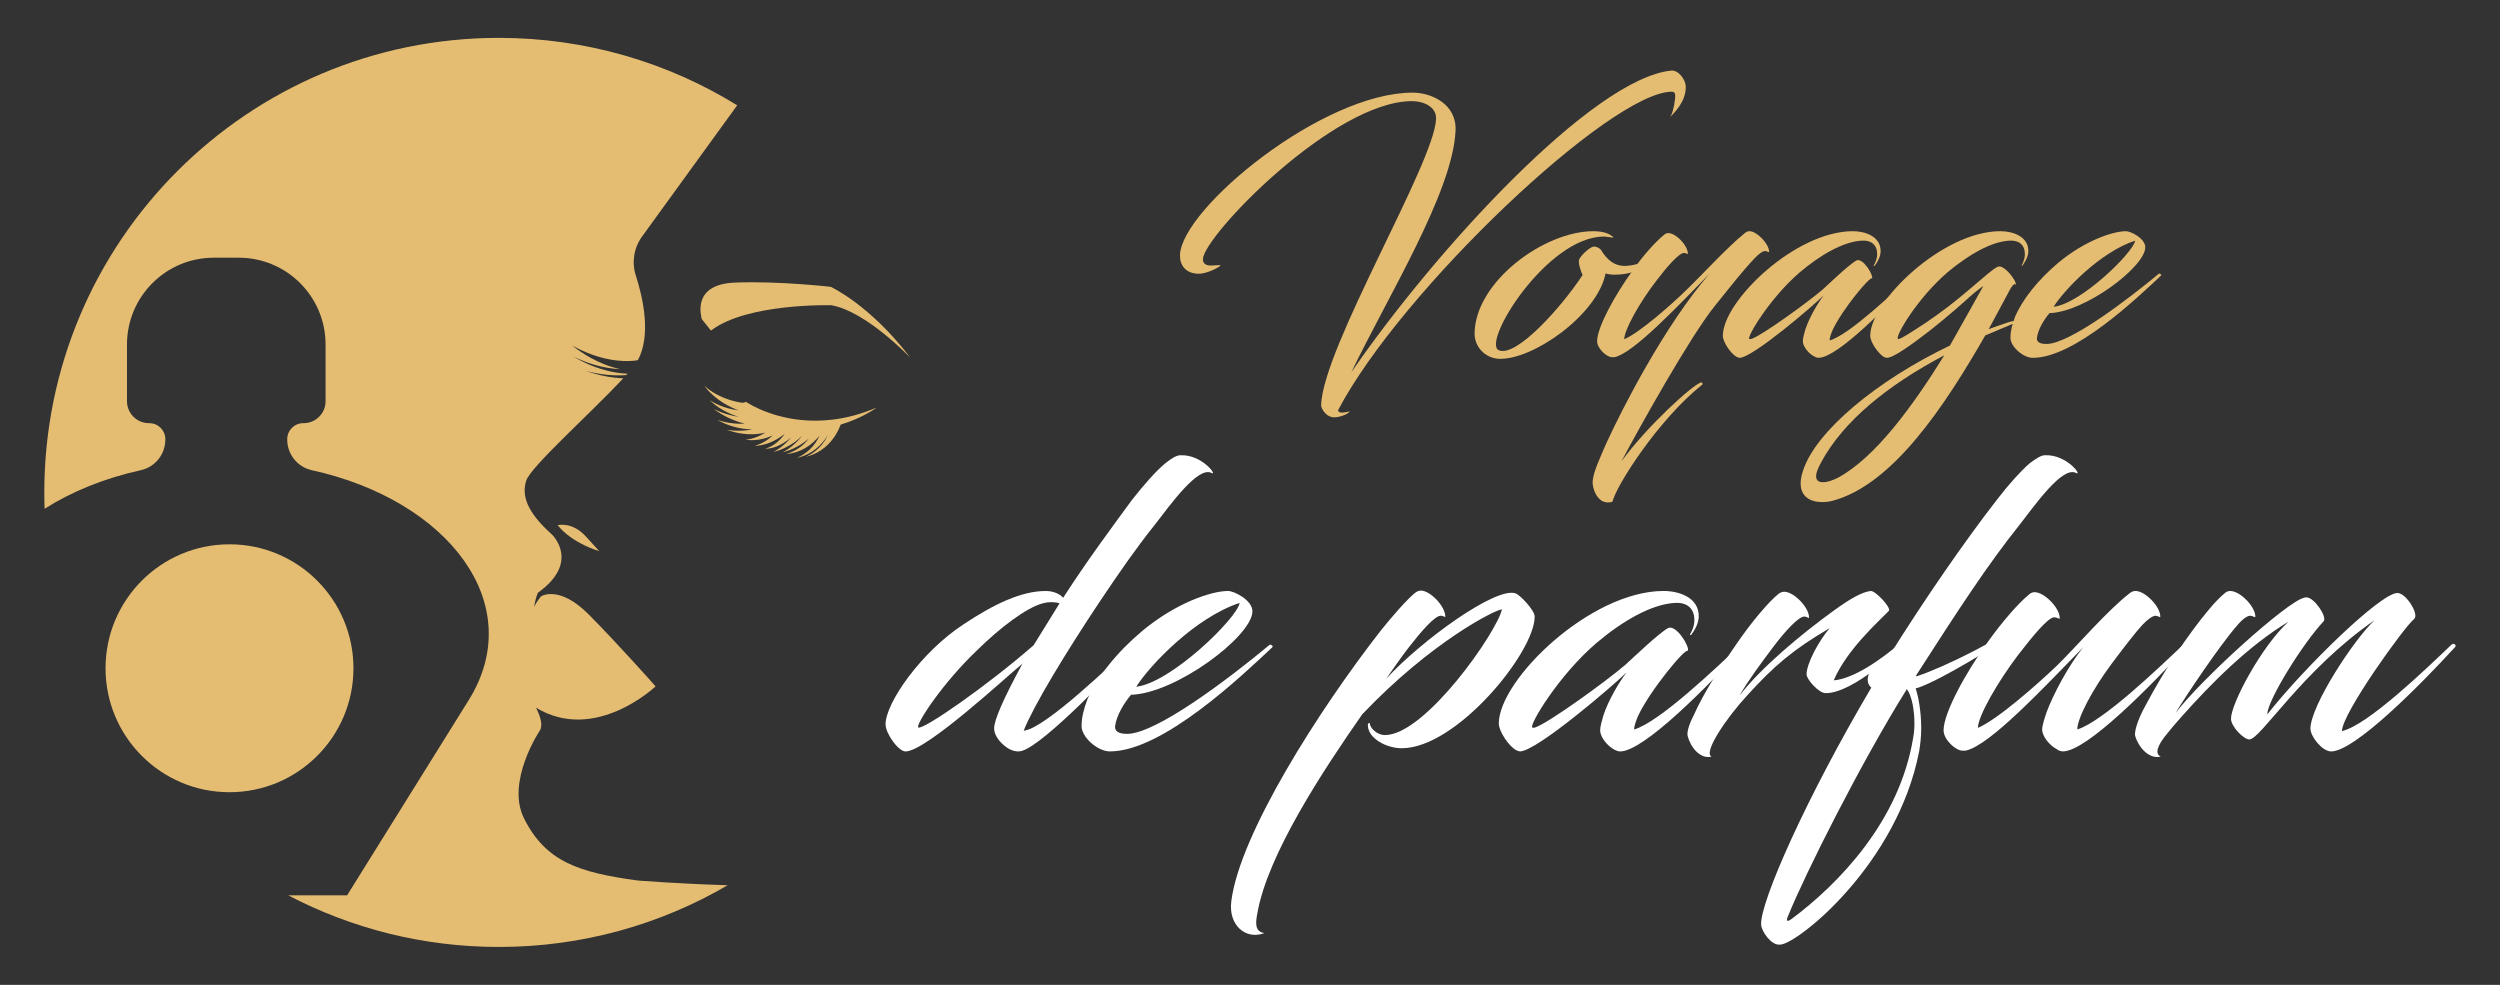
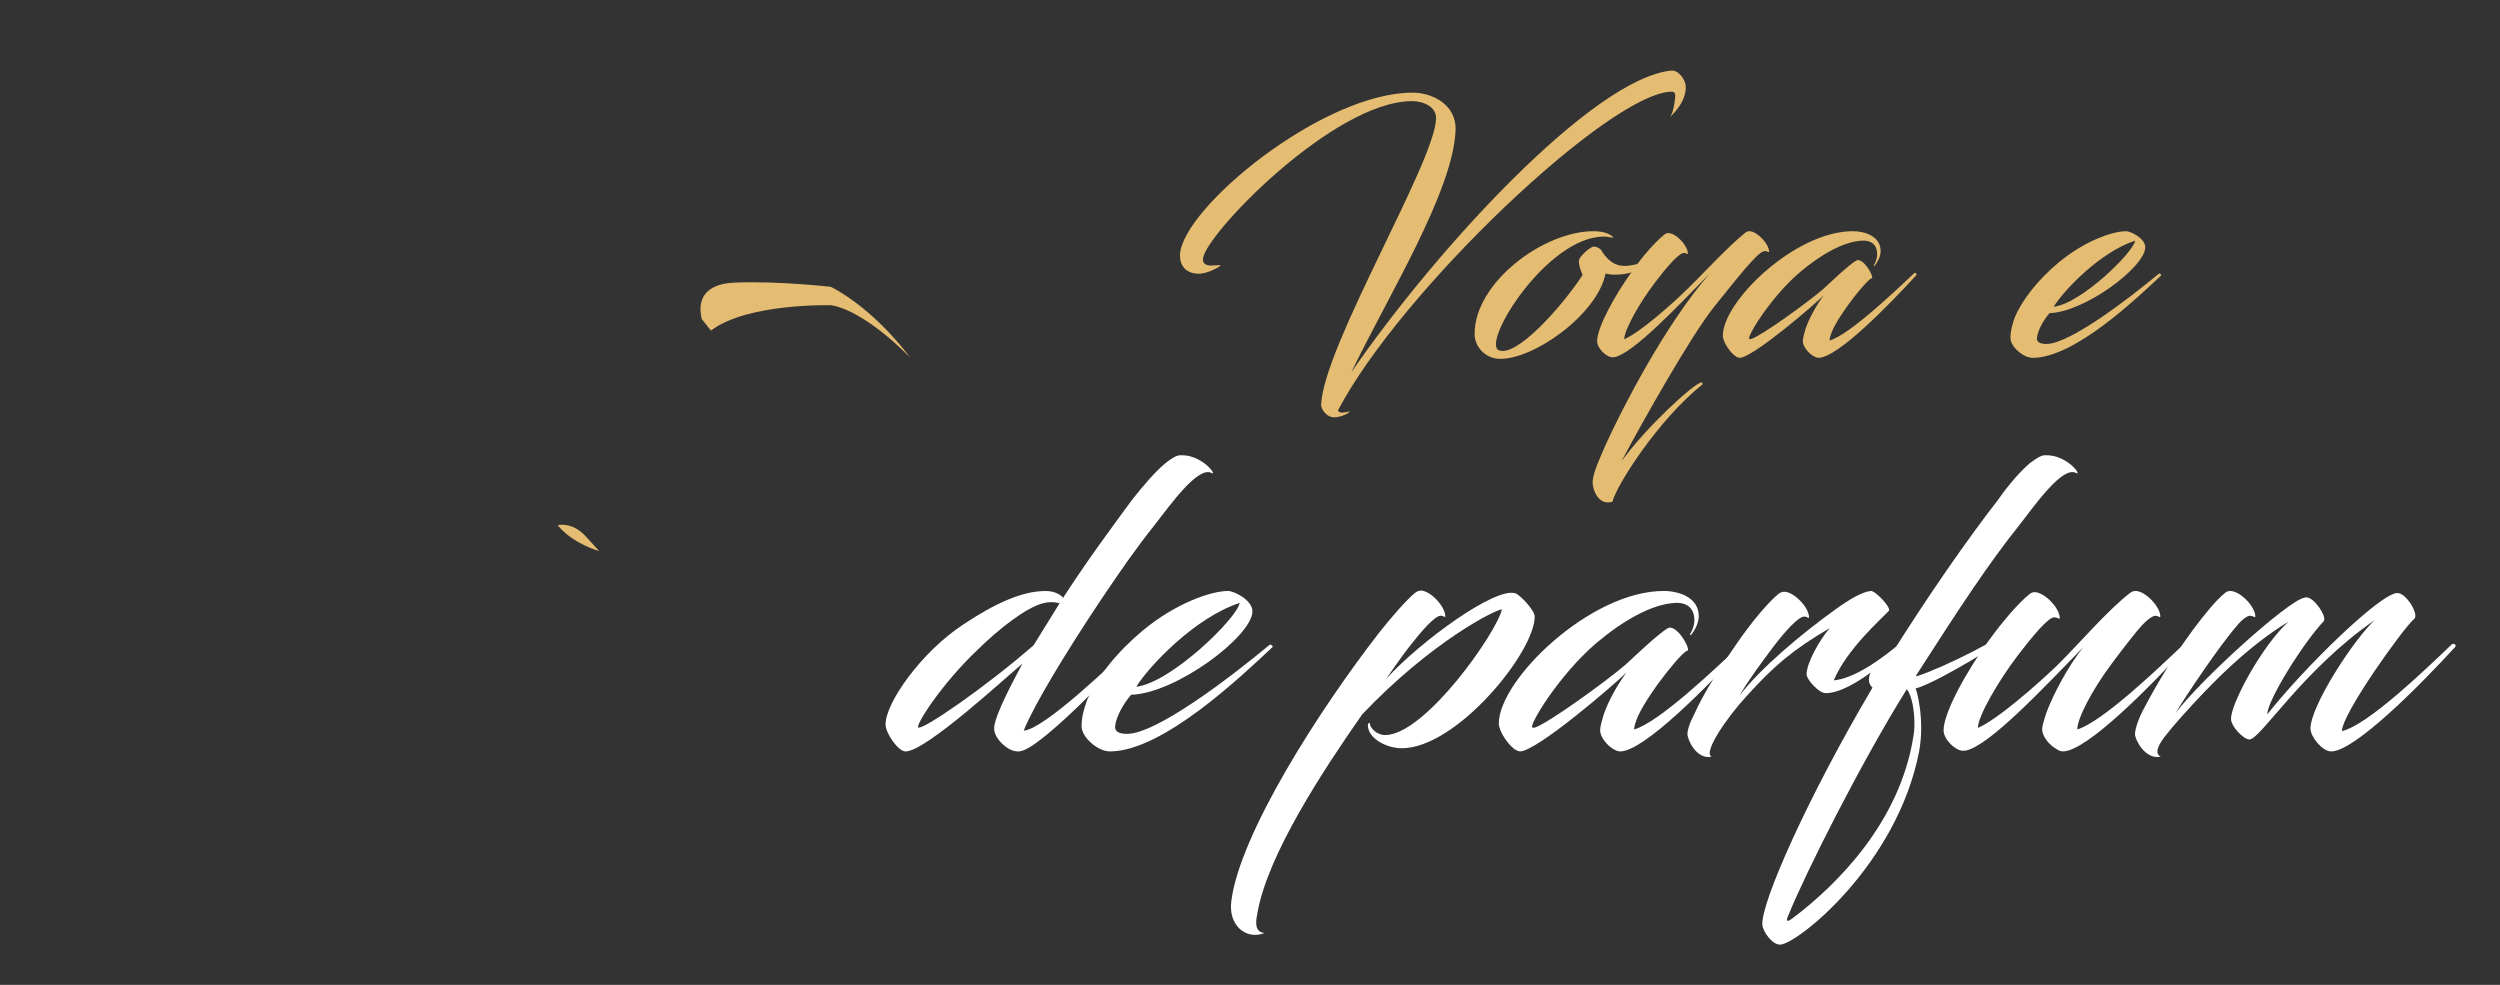
<svg xmlns="http://www.w3.org/2000/svg" version="1.1" id="Calque_1" x="0px" y="0px" width="165px" height="65px" viewBox="0 0 165 65" enable-background="new 0 0 165 65" xml:space="preserve">
  <rect x="0" y="0" width="165" height="65" fill="#333333" stroke="none" />
  <g>
    <g>
      <g>
-         <path fill="#E5BD72" d="M57.864,26.897c-1.038,0.445-2.016,0.69-2.914,0.799l-0.037-0.005c0,0.001,0,0.005,0,0.009     c-2.838,0.333-4.875-0.698-5.491-1.063l0.001-0.005c0,0-0.003,0-0.012-0.001c-0.12-0.071-0.183-0.116-0.183-0.116     c-0.001,0-0.001,0-0.002,0c-0.079,0.056-0.175,0.078-0.269,0.063c-0.008-0.003-0.017-0.005-0.025-0.006     c-0.072-0.014-0.153-0.022-0.238-0.041c-0.083-0.02-0.171-0.039-0.263-0.06c-0.091-0.026-0.184-0.054-0.278-0.08     c-0.093-0.032-0.188-0.065-0.283-0.1c-0.377-0.143-0.737-0.34-0.99-0.517c-0.126-0.088-0.226-0.17-0.295-0.229     c-0.067-0.062-0.103-0.099-0.103-0.099s0.028,0.044,0.083,0.117c0.055,0.072,0.14,0.173,0.25,0.288     c0.217,0.228,0.545,0.503,0.909,0.73c0.092,0.056,0.184,0.108,0.277,0.162c0.095,0.049,0.188,0.097,0.278,0.143     c0.092,0.042,0.181,0.081,0.267,0.119c0.067,0.03,0.132,0.054,0.194,0.077c-0.031-0.004-0.062-0.009-0.093-0.012     c-0.097-0.016-0.197-0.034-0.296-0.053c-0.395-0.082-0.781-0.219-1.058-0.354c-0.14-0.066-0.251-0.132-0.328-0.179     c-0.077-0.049-0.118-0.081-0.118-0.081s0.035,0.038,0.101,0.103c0.066,0.063,0.164,0.149,0.292,0.245     c0.251,0.189,0.618,0.409,1.012,0.577c0.1,0.039,0.2,0.079,0.3,0.116c0.07,0.023,0.141,0.046,0.209,0.069     c-0.418-0.062-0.831-0.184-1.136-0.296c-0.157-0.061-0.286-0.113-0.375-0.154c-0.088-0.039-0.141-0.061-0.141-0.061     s0.047,0.03,0.128,0.087c0.081,0.055,0.198,0.132,0.343,0.219c0.29,0.174,0.698,0.381,1.138,0.526     c0.146,0.047,0.294,0.089,0.442,0.122c-0.04,0.003-0.079,0.006-0.118,0.007c-0.42,0.021-0.851-0.035-1.168-0.105     c-0.317-0.068-0.522-0.146-0.522-0.146s0.186,0.115,0.491,0.245c0.305,0.128,0.73,0.27,1.182,0.333     c0.213,0.031,0.43,0.045,0.639,0.041c0,0.001,0,0,0,0c-0.407,0.094-0.837,0.11-1.158,0.092c-0.316-0.016-0.525-0.063-0.525-0.063     s0.196,0.085,0.509,0.164c0.313,0.079,0.746,0.147,1.191,0.136c0.285-0.005,0.574-0.047,0.83-0.11     c-0.029,0.018-0.056,0.036-0.085,0.054c-0.272,0.164-0.575,0.285-0.813,0.344c-0.119,0.031-0.222,0.047-0.294,0.057     c-0.071,0.009-0.113,0.01-0.113,0.01s0.04,0.01,0.113,0.018c0.072,0.009,0.179,0.02,0.306,0.018     c0.254,0.001,0.598-0.045,0.932-0.147c0.083-0.026,0.165-0.058,0.247-0.085c0.068-0.03,0.133-0.058,0.198-0.085     c-0.028,0.025-0.058,0.052-0.086,0.076l-0.043,0.041l-0.046,0.036c-0.031,0.025-0.062,0.049-0.093,0.073     c-0.062,0.047-0.125,0.091-0.187,0.132c-0.125,0.08-0.248,0.147-0.359,0.195c-0.111,0.049-0.207,0.081-0.276,0.099     c-0.069,0.019-0.11,0.022-0.11,0.022s0.041,0.007,0.113,0.006c0.072,0,0.177-0.009,0.301-0.029     c0.125-0.02,0.268-0.058,0.419-0.106c0.074-0.027,0.153-0.055,0.23-0.088c0.038-0.018,0.077-0.035,0.116-0.053l0.059-0.026     l0.056-0.03c0.259-0.132,0.505-0.293,0.696-0.439c-0.084,0.113-0.181,0.23-0.286,0.339c-0.102,0.109-0.215,0.206-0.327,0.294     c-0.114,0.082-0.225,0.155-0.329,0.204c-0.101,0.051-0.191,0.086-0.258,0.103c-0.064,0.02-0.103,0.023-0.103,0.023     s0.039,0.007,0.107,0.004c0.07,0,0.168-0.01,0.288-0.033c0.118-0.021,0.252-0.066,0.396-0.121     c0.138-0.059,0.288-0.131,0.427-0.216c0.18-0.11,0.35-0.236,0.498-0.358c-0.047,0.057-0.096,0.113-0.147,0.166     c-0.107,0.116-0.226,0.223-0.338,0.321c-0.117,0.095-0.228,0.182-0.33,0.25c-0.199,0.139-0.346,0.213-0.346,0.213     s0.16-0.036,0.393-0.122c0.117-0.042,0.25-0.101,0.394-0.167c0.141-0.07,0.29-0.149,0.434-0.241     c0.253-0.16,0.489-0.355,0.666-0.535c-0.075,0.1-0.159,0.201-0.251,0.299c-0.106,0.115-0.225,0.222-0.339,0.319     c-0.115,0.096-0.228,0.184-0.328,0.251c-0.2,0.139-0.347,0.213-0.347,0.213s0.16-0.035,0.394-0.123     c0.117-0.042,0.25-0.1,0.392-0.167c0.142-0.069,0.292-0.148,0.435-0.242c0.179-0.111,0.35-0.242,0.497-0.375     c-0.05,0.065-0.101,0.13-0.156,0.191c-0.131,0.145-0.279,0.277-0.431,0.388s-0.305,0.199-0.442,0.265     c-0.138,0.066-0.258,0.111-0.343,0.141c-0.086,0.028-0.135,0.043-0.135,0.043s0.051-0.007,0.142-0.016     c0.091-0.012,0.219-0.033,0.372-0.071c0.152-0.039,0.329-0.099,0.511-0.184c0.182-0.083,0.369-0.194,0.544-0.324     c0.175-0.13,0.336-0.279,0.476-0.43c0.062-0.066,0.118-0.135,0.172-0.199c-0.072,0.154-0.157,0.312-0.259,0.461     c-0.111,0.162-0.241,0.313-0.375,0.443c-0.136,0.128-0.276,0.237-0.402,0.321c-0.128,0.083-0.242,0.144-0.323,0.184     c-0.082,0.038-0.129,0.061-0.129,0.061s0.051-0.013,0.138-0.034c0.088-0.023,0.213-0.062,0.36-0.12     c0.146-0.06,0.313-0.142,0.481-0.249c0.17-0.109,0.341-0.242,0.498-0.395c0.155-0.151,0.296-0.32,0.414-0.49     c0.054-0.074,0.101-0.149,0.145-0.223c-0.063,0.137-0.137,0.275-0.225,0.408c-0.109,0.163-0.234,0.316-0.368,0.448     c-0.133,0.131-0.271,0.242-0.397,0.328c-0.126,0.085-0.238,0.148-0.318,0.189c-0.081,0.04-0.128,0.063-0.128,0.063     s0.05-0.013,0.139-0.036c0.087-0.026,0.211-0.066,0.357-0.126c0.146-0.062,0.31-0.148,0.478-0.259     c0.167-0.11,0.336-0.247,0.49-0.401c0.152-0.156,0.29-0.326,0.407-0.497c0.115-0.173,0.209-0.342,0.28-0.493     c0.056-0.116,0.097-0.22,0.129-0.306C56.92,27.595,57.837,26.918,57.864,26.897z" />
        <path fill="#E5BD72" d="M54.914,27.691L54.914,27.691C54.914,27.69,54.914,27.69,54.914,27.691z" />
      </g>
      <path fill="#E5BD72" d="M60.089,23.621c-0.043-0.048-2.914-3.069-5.219-3.476c0,0-5.549-0.158-7.946,1.672l-0.608-0.758    c-0.031-0.194-0.683-2.289,2.183-2.407s6.331,0.278,6.331,0.278S57.447,20.134,60.089,23.621z" />
      <path fill="#E5BD72" d="M38.652,35.392c0.812,0.889,0.888,0.972,0.895,0.979c-0.026-0.005-1.737-0.475-2.743-1.709    C36.804,34.661,37.756,34.411,38.652,35.392z" />
-       <path fill="#E5BD72" d="M34.583,54.007c-1.211-2.429,1.05-5.799,1.05-5.799c0.217-0.357,0.023-0.954-0.258-1.501    c3.918,2.375,7.894-1.408,7.894-1.408s-2.441-2.757-4.403-4.734c-1.961-1.979-3.152-1.21-3.152-1.21    c-0.212,0.248-0.361,0.485-0.459,0.709c0.073-0.566,0.248-0.945,0.248-0.945c2.851-2.039,0.916-3.851,0.916-3.851    c-1.653-1.477-2.004-2.573-1.685-3.554c0.296-0.912,4.16-4.354,6.404-6.746c-0.046-0.002-0.093-0.004-0.139-0.006    c-0.602-0.033-1.191-0.145-1.622-0.265c-0.218-0.05-0.393-0.116-0.517-0.153c-0.124-0.039-0.194-0.062-0.194-0.062    s0.072,0.017,0.198,0.046c0.126,0.028,0.305,0.078,0.525,0.111c0.436,0.086,1.026,0.148,1.612,0.134    c0.11-0.003,0.221-0.009,0.33-0.018c0.028-0.029,0.055-0.06,0.083-0.089c-0.416-0.02-0.911-0.088-1.39-0.213    c-0.583-0.149-1.14-0.373-1.539-0.576c-0.203-0.092-0.362-0.189-0.476-0.251c-0.114-0.063-0.179-0.099-0.179-0.099    s0.068,0.03,0.186,0.085c0.119,0.052,0.285,0.136,0.494,0.212c0.409,0.168,0.976,0.345,1.554,0.445    c0.296,0.053,0.592,0.083,0.869,0.095c-0.353-0.08-0.737-0.195-1.107-0.346c-0.566-0.229-1.092-0.527-1.463-0.782    c-0.189-0.12-0.335-0.237-0.441-0.313c-0.104-0.079-0.164-0.123-0.164-0.123s0.066,0.035,0.181,0.095    c0.117,0.059,0.277,0.151,0.481,0.239c0.399,0.19,0.955,0.396,1.519,0.526c0.567,0.132,1.14,0.179,1.56,0.167    c0.211-0.005,0.381-0.024,0.499-0.04c0.042-0.007,0.077-0.014,0.102-0.019c0.885-1.649,0.345-4.087-0.136-5.582    c-0.283-0.875-0.128-1.833,0.411-2.576l6.279-8.661c-4.575-2.821-9.962-4.45-15.73-4.45c-16.569,0-30,13.432-30,30    c0,0.362,0.007,0.722,0.02,1.08c1.775-1.13,3.927-2.014,6.351-2.548c0.946-0.209,1.616-1.051,1.616-2.018v-0.029    c0-0.583-0.472-1.055-1.054-1.055H9.832c-0.801,0-1.451-0.647-1.451-1.449v-3.743c0-3.164,2.566-5.729,5.73-5.729h1.647    c3.165,0,5.73,2.565,5.73,5.729v3.743c0,0.802-0.649,1.449-1.45,1.449h-0.026c-0.582,0-1.054,0.472-1.054,1.055v0.029    c0,0.967,0.67,1.809,1.616,2.018c9.043,1.992,14.301,8.858,10.359,15.182l-8.023,12.877h-3.89    c4.156,2.177,8.885,3.409,13.903,3.409c5.505,0,10.666-1.483,15.102-4.073c-3.422-0.105-5.942-0.313-5.942-0.313    C38.203,57.585,36.014,56.877,34.583,54.007z" />
-       <circle fill="#E5BD72" cx="15.147" cy="44.105" r="8.181" />
    </g>
    <g>
      <g>
        <path fill="#E5BD72" d="M88.316,27.067c-0.02,0.063,0.063,0.166,0.25,0.166c0.208,0,0.519-0.085,0.519-0.085     c-0.124,0.209-0.706,0.396-1.018,0.396c-0.582,0-0.895-0.644-0.874-0.812c0.146-3.866,7.462-15.942,7.587-18.873     c0.042-0.812-0.832-1.185-1.581-1.185c-5.196,0-13.739,8.896-13.802,10.413c-0.021,0.25,0.125,0.438,0.52,0.438     c0.27,0,0.603-0.042,0.644-0.021c0,0.083-0.852,0.562-1.435,0.562c-0.873,0-1.267-0.562-1.247-1.248     c0.125-3.056,9.375-10.704,15.361-10.704c1.227,0,2.91,0.747,2.827,2.515c-0.187,4.054-4.469,10.935-6.88,15.942     c5.529-8.044,15.922-19.394,21.119-19.913c0.478-0.041,0.956,0.604,0.956,1.081c0,0.998-0.769,1.705-1.059,2.017     c0.145-0.166,0.29-0.645,0.353-1.267c0-0.085,0.082-0.438-0.208-0.438C106.317,6.052,92.453,19.188,88.316,27.067z" />
        <path fill="#E5BD72" d="M105.866,15.612c-3.763,0-8.107,7.005-6.942,7.506c1.164,0.477,4.136-2.848,5.529-4.969     c-0.104-0.188-0.312-0.811-0.229-1.019c0.063-0.209,0.685-0.832,0.956-0.853c0.208-0.021,0.437,0.146,0.478,0.208     c0.395,0.645,0.894,1.123,1.726,1.06c1.393-0.124,2.162-0.936,2.39-0.914c-0.104,0.29-0.935,0.978-1.954,1.309     c-0.457,0.146-0.894,0.188-1.227,0.188c-0.312,0-0.519-0.042-0.623-0.083c-0.561,2.765-4.864,5.758-7.067,5.634     c-0.956-0.063-1.58-0.853-1.58-1.643c0-3.389,4.552-6.776,7.836-6.776c0.791,0,1.123,0.229,1.269,0.353     c0.104,0.063,0.041,0.063-0.042,0.063C106.178,15.655,106.012,15.612,105.866,15.612z" />
        <path fill="#E5BD72" d="M113.164,20.208c-1.621,2.015-4.926,7.939-6.153,10.246c1.643-2.265,4.656-5.03,5.259-5.217     c0.104,0,0.104,0.124,0.104,0.124c-2.973,2.37-5.717,6.736-5.945,7.733c-0.042,0.042-0.125,0.062-0.229,0.062     c-0.832,0.083-1.144-1.059-1.081-1.434c0.062-0.623,0.5-1.537,0.873-2.41c1.081-2.371,3.908-7.879,6.839-11.246     c-2.1,2.142-5.031,5.258-6.278,5.509c-0.063,0-0.125,0-0.166,0c-0.333,0-0.977-0.562-0.977-1.061     c0-0.895,1.143-2.995,2.328-4.636c0.707-1.019,1.559-1.954,2.079-2.37c0.104-0.104,0.229-0.125,0.291-0.125     c0.499,0,1.289,0.813,1.289,1.353c0,0.082-0.063-0.021-0.229-0.042c-0.332-0.042-1.185,0.956-1.892,1.892     c-1.06,1.371-2.078,3.2-2.078,3.803c0.998-0.415,3.117-2.285,4.094-3.241c1.102-1.062,2.724-2.849,3.867-3.764     c0.125-0.104,0.208-0.124,0.312-0.124c0.478,0,1.288,0.832,1.288,1.351c0,0.084-0.083-0.021-0.229-0.041     c-0.166-0.021-0.436,0.167-0.727,0.479C114.931,17.962,114.079,19.085,113.164,20.208z" />
        <path fill="#E5BD72" d="M120.358,19.5c-0.624,0.623-4.677,4.116-5.549,4.116c-0.042,0-0.146-0.041-0.188-0.062     c-0.374-0.188-0.914-0.978-0.914-1.394c0-2.266,4.76-6.901,8.584-6.901c0.79,0,1.83,0.333,1.83,1.31     c0,0.353-0.187,0.706-0.396,0.977c-0.041,0.021-0.083,0-0.062-0.02c0.104-0.188,0.229-0.438,0.229-0.749     c0-0.624-0.395-0.936-1.019-0.894c-1.206,0.062-2.723,0.935-4.074,2.078c-1.975,1.686-3.534,4.303-3.347,4.407     c0.042,0.02,0.083,0.02,0.146,0c0.687-0.228,3.596-2.329,4.678-3.243c0.373-0.332,1.725-1.642,2.244-1.933     c0.416-0.208,1.123,0.935,1.04,1.186c-0.104-0.209-1.975,2.056-2.599,3.386c-0.125,0.292-0.208,0.541-0.208,0.708     c1.31-0.374,4.283-3.221,5.571-4.428c0.104-0.104,0.208,0.063,0.146,0.125c-1.809,1.975-5.197,5.446-6.444,5.446     c-0.103,0-0.208-0.041-0.354-0.125c-0.29-0.167-0.685-0.604-0.685-0.977c0-0.209,0.082-0.458,0.166-0.769     C119.402,20.978,119.964,20.02,120.358,19.5z" />
-         <path fill="#E5BD72" d="M131.254,21.725c0.457-0.167,0.914-0.333,1.372-0.479c0.332-0.105,0.665-0.042,0.374,0.063     c-0.666,0.271-1.331,0.562-1.975,0.833c-2.661,4.634-6.09,9.851-10.082,10.911c-0.228,0.063-0.457,0.084-0.686,0.084     c-0.77,0-1.414-0.354-1.414-1.228c0-0.228,0.042-0.498,0.146-0.81c0.831-2.64,4.926-6.007,9.707-8.293     c0.458-0.792,2.204-3.931,2.204-3.931c0.021-0.021-0.499,0.354-0.894,0.708c-0.312,0.29-1.455,1.31-2.62,2.225     c-1.185,0.913-2.411,1.808-2.847,1.808c-0.042,0-0.146-0.021-0.209-0.062c-0.374-0.23-0.894-0.978-0.894-1.394     c0-2.266,4.781-6.901,8.584-6.901c0.812,0,1.851,0.333,1.851,1.31c0,0.353-0.208,0.706-0.395,0.977     c-0.042,0.021-0.062,0-0.042-0.02c0.083-0.188,0.208-0.438,0.208-0.749c0-0.624-0.396-0.936-1.019-0.894     c-1.206,0.062-2.703,0.935-4.074,2.078c-1.975,1.686-3.492,4.241-3.285,4.407c0.083,0.084,0.915-0.459,1.829-1.061     c0.998-0.665,1.975-1.435,2.661-2.016c1.435-1.207,1.747-1.519,2.1-1.684c0.394-0.188,1.267,0.935,1.185,1.185     c-0.063-0.063-0.167-0.124-0.519,0.581L131.254,21.725z M128.322,23.45c-3.782,1.995-6.672,4.364-8.127,7.066     c-0.229,0.416-0.333,0.706-0.333,0.914c0,0.292,0.187,0.396,0.458,0.396c0.291,0,0.645-0.125,0.977-0.292     C123.729,30.227,126.202,26.879,128.322,23.45z" />
        <path fill="#E5BD72" d="M134.436,22.306c-0.021,0.25,0.167,0.396,0.624,0.396c1.517,0,5.321-2.89,7.42-4.635     c0.063-0.041,0.208,0.062,0.146,0.123c-1.559,1.458-5.695,5.427-8.459,5.427c-0.645,0-1.476-0.749-1.476-1.311     c0-0.497,0.125-0.914,0.291-1.371c0.499-1.186,1.558-2.494,2.869-3.596c1.725-1.436,3.575-2.079,4.468-2.079     c0.313,0,1.269,0.479,1.269,1.06c0,1.29-3.991,4.282-6.319,4.345C134.893,21.101,134.498,21.765,134.436,22.306z M135.538,20.249     c1.808-0.209,5.258-3.576,5.383-4.365C138.614,16.632,136.224,19.147,135.538,20.249z" />
      </g>
      <g>
        <g>
          <path fill="#FFFFFF" d="M70.169,39.452c1.633-2.53,3.267-4.718,4.558-6.48c0.815-1.027,1.554-1.873,2.187-2.399      c0.394-0.315,0.736-0.525,0.975-0.525c1.474-0.08,2.529,1.449,2.055,1.158c-0.897-0.421-2.662,2.056-3.768,3.479      c-1.159,1.449-2.239,3.003-3.53,4.925c-2.318,3.478-4.426,6.955-5.084,8.615c1.396-0.104,6.032-4.61,7.191-5.69      c0.16-0.131,0.292,0.081,0.211,0.159c-1.263,1.422-5.98,6.374-7.481,6.851c-0.316,0.104-0.606,0.024-0.869-0.107      c-0.422-0.236-1.001-0.788-1.001-1.369c0-0.529,0.579-1.897,1.87-4.268c-0.922,0.737-6.349,5.794-7.719,5.794      c-0.474,0-1.317-1.185-1.317-1.79c0-1.423,2.371-4.795,5.163-6.612c2.029-1.345,3.819-2.187,5.401-2.187      C69.51,39.004,69.931,39.187,70.169,39.452z M69.931,39.819c-0.342-0.104-0.738-0.104-1.106,0      c-1.106,0.291-2.846,1.635-4.295,3.058c-2.371,2.239-4.135,5.004-3.924,5.138c0.315,0.183,4.53-2.741,7.613-5.429L69.931,39.819      z" />
          <path fill="#FFFFFF" d="M73.597,47.936c-0.026,0.315,0.21,0.499,0.79,0.499c1.923,0,6.745-3.662,9.405-5.875      c0.08-0.053,0.263,0.079,0.184,0.157c-1.975,1.846-7.218,6.876-10.721,6.876c-0.817,0-1.871-0.945-1.871-1.657      c0-0.632,0.16-1.16,0.369-1.74c0.632-1.502,1.976-3.16,3.637-4.556c2.186-1.82,4.531-2.636,5.663-2.636      c0.396,0,1.607,0.604,1.607,1.342c0,1.635-5.059,5.429-8.009,5.508C74.176,46.407,73.675,47.25,73.597,47.936z M74.993,45.325      c2.292-0.262,6.666-4.531,6.824-5.532C78.893,40.743,75.862,43.93,74.993,45.325z" />
          <path fill="#FFFFFF" d="M93.386,39.136c0.158-0.132,0.316-0.157,0.396-0.157c0.605,0,1.607,1.026,1.607,1.711      c0,0.078-0.08-0.024-0.264-0.052c-0.396-0.054-1.317,1.027-2.161,2.106c-0.342,0.421-1.475,2.055-1.475,2.055      c2.292-2.502,7.218-6.084,8.535-5.639c0.344,0.134,1.266,1.137,1.266,1.529c0,2.372-5.164,8.694-8.773,8.694      c-1.028,0-2.239-0.658-2.239-1.526c0-0.135,0.131-0.185,0.131-0.106c0,0.264,0.448,0.763,1.001,0.763      c2.66,0,7.403-6.821,7.718-8.297c-0.395,0-4.636,2.106-9.221,6.928c-2.555,3.661-6.269,9.273-6.928,13.171      c-0.132,0.66-0.132,1.187,0.475,1.264c-1.212,0.477-2.398-0.5-2.187-2.104c0.554-4.428,5.822-12.674,9.827-17.81      C91.805,40.768,92.859,39.558,93.386,39.136z" />
          <path fill="#FFFFFF" d="M107.352,44.379c-0.792,0.791-5.929,5.214-7.036,5.214c-0.052,0-0.184-0.05-0.237-0.077      c-0.474-0.237-1.158-1.239-1.158-1.765c0-2.873,6.032-8.747,10.879-8.747c1.001,0,2.318,0.421,2.318,1.661      c0,0.445-0.237,0.893-0.5,1.236c-0.052,0.026-0.105,0-0.079-0.026c0.131-0.235,0.29-0.553,0.29-0.946      c0-0.793-0.501-1.188-1.291-1.136c-1.528,0.079-3.452,1.188-5.164,2.636c-2.503,2.134-4.479,5.452-4.242,5.586      c0.053,0.025,0.105,0.025,0.185,0c0.869-0.292,4.557-2.951,5.926-4.111c0.474-0.421,2.187-2.079,2.846-2.449      c0.526-0.264,1.422,1.185,1.317,1.502c-0.132-0.264-2.502,2.606-3.293,4.294c-0.158,0.368-0.263,0.686-0.263,0.894      c1.661-0.471,5.427-4.083,7.06-5.61c0.132-0.131,0.263,0.081,0.186,0.159c-2.293,2.503-6.587,6.9-8.168,6.9      c-0.131,0-0.263-0.05-0.447-0.157c-0.369-0.21-0.87-0.763-0.87-1.238c0-0.262,0.105-0.579,0.211-0.973      C106.139,46.247,106.851,45.037,107.352,44.379z" />
          <path fill="#FFFFFF" d="M117.391,39.187c0.158-0.104,0.265-0.131,0.37-0.131c0.632,0,1.634,1.027,1.634,1.688      c0,0.104-0.08-0.026-0.291-0.054c-0.395-0.024-1.317,1.003-2.107,2.055c-0.711,0.948-1.633,2.187-2.187,3.161      c1.396-1.816,4.031-4.03,6.296-5.662c1.028-0.739,1.817-1.188,2.372-1.239c0.289-0.025,1.369,1.106,1.185,1.316      c-0.58,0.608-2.766,2.53-3.636,4.583c1.265-0.104,3.082-1.29,4.715-2.738c0.027-0.026,0.185-0.054,0.211,0      c-0.475,0.634-3.635,3.583-5.453,3.583c-0.475,0-1.266-0.922-1.266-1.238c0-0.736,0.843-2.266,1.529-3.056      c-2.425,1.423-3.663,2.476-5.454,4.451c-1.343,1.45-2.924,3.768-2.344,4.031c-0.764,0.186-1.396-0.633-1.581-1.369      c-0.054-0.237,0.079-0.738,0.395-1.343c0.658-1.502,1.845-3.321,2.898-4.822C115.6,41.059,116.733,39.715,117.391,39.187z" />
-           <path fill="#FFFFFF" d="M133.965,30.572c0.421-0.315,0.764-0.525,0.975-0.525c1.502-0.08,2.556,1.449,2.056,1.158      c-0.896-0.421-2.636,2.056-3.741,3.479c-2.002,2.502-3.873,5.349-6.797,9.903l0.026,0.054c1.924-0.631,5.718-2.554,7.035-3.66      c0.026-0.052,0.052-0.078,0.105-0.078c0.08,0,0.132,0.078,0.132,0.129c0,0.027,0,0.054,0,0.054      c-0.817,0.79-3.346,2.397-5.533,3.556c-0.5,0.263-1.397,0.714-1.791,0.792c0.184,0.528,0.368,1.554,0.368,2.634      c0,0.501-0.053,1.027-0.132,1.501c-1.449,7.51-8.035,12.726-9.168,12.776h-0.079c-0.527,0.026-1.16-0.867-1.186-1.317      c-0.079-1.474,2.977-8.378,7.272-15.647c-0.711-0.58,0.315-1.975,1.105-1.975c2.502-4.005,5.163-7.826,7.192-10.433      C132.595,31.944,133.359,31.099,133.965,30.572z M118.237,60.659c3.109-2.319,7.139-6.455,8.035-11.986      c0.053-0.265,0.08-0.58,0.08-0.922c0-0.845-0.158-1.819-0.5-2.268c-3.029,4.849-6.718,12.198-7.825,14.938      c-0.105,0.21-0.105,0.343-0.053,0.343C118.026,60.792,118.079,60.765,118.237,60.659z" />
+           <path fill="#FFFFFF" d="M133.965,30.572c0.421-0.315,0.764-0.525,0.975-0.525c1.502-0.08,2.556,1.449,2.056,1.158      c-0.896-0.421-2.636,2.056-3.741,3.479c-2.002,2.502-3.873,5.349-6.797,9.903l0.026,0.054c1.924-0.631,5.718-2.554,7.035-3.66      c0.026-0.052,0.052-0.078,0.105-0.078c0.08,0,0.132,0.078,0.132,0.129c0,0.027,0,0.054,0,0.054      c-0.817,0.79-3.346,2.397-5.533,3.556c-0.5,0.263-1.397,0.714-1.791,0.792c0.184,0.528,0.368,1.554,0.368,2.634      c0,0.501-0.053,1.027-0.132,1.501c-1.449,7.51-8.035,12.726-9.168,12.776c-0.527,0.026-1.16-0.867-1.186-1.317      c-0.079-1.474,2.977-8.378,7.272-15.647c-0.711-0.58,0.315-1.975,1.105-1.975c2.502-4.005,5.163-7.826,7.192-10.433      C132.595,31.944,133.359,31.099,133.965,30.572z M118.237,60.659c3.109-2.319,7.139-6.455,8.035-11.986      c0.053-0.265,0.08-0.58,0.08-0.922c0-0.845-0.158-1.819-0.5-2.268c-3.029,4.849-6.718,12.198-7.825,14.938      c-0.105,0.21-0.105,0.343-0.053,0.343C118.026,60.792,118.079,60.765,118.237,60.659z" />
          <path fill="#FFFFFF" d="M137.496,42.717c-2.661,2.716-6.191,6.509-7.771,6.826c-0.052,0-0.211,0-0.211,0      c-0.421,0-1.238-0.711-1.238-1.346c0-1.132,1.449-3.792,2.951-5.874c0.921-1.292,2.028-2.557,2.687-3.083      c0.13-0.132,0.289-0.158,0.369-0.158c0.632,0,1.659,1.028,1.659,1.712c0,0.108-0.104-0.026-0.342-0.051      c-0.396-0.054-1.501,1.316-2.397,2.476c-1.344,1.765-2.661,4.057-2.661,4.821c1.265-0.528,3.952-2.898,5.216-4.11      c1.371-1.344,3.319-3.633,4.821-4.794c0.132-0.105,0.264-0.132,0.368-0.132c0.633,0,1.634,1.028,1.634,1.686      c0,0.104-0.079-0.024-0.315-0.052c-0.184,0-0.527,0.236-0.871,0.606c-0.395,0.421-1.132,1.37-2.002,2.529      c-1.317,1.764-2.292,3.636-2.292,4.37c1.66-0.498,5.401-4.083,7.008-5.61c0.158-0.131,0.29,0.081,0.21,0.159      c-2.292,2.503-6.586,6.9-8.167,6.9c-0.131,0-0.29-0.05-0.421-0.157c-0.421-0.21-0.949-0.816-0.949-1.292      c0-0.263,0.159-0.734,0.29-1.131C135.521,45.801,136.521,43.93,137.496,42.717z" />
          <path fill="#FFFFFF" d="M152.489,48.093c0-1.502,2.872-5.901,4.239-7.164c-4.792,3.316-7.532,7.875-8.269,7.875      c-0.37,0-1.213-0.844-1.213-1.37c0-1.001,2.027-4.795,3.793-6.402c-2.662,1.607-5.11,4.085-7.033,6.244      c-0.447,0.5-0.738,0.845-0.922,1.081c-0.738,0.869-0.871,1.396-0.476,1.58c-0.79,0.186-1.475-0.633-1.686-1.369      c-0.052-0.185,0.053-0.895,0.738-2.107c1.132-2.135,2.714-4.559,4.162-6.271c0.369-0.447,0.737-0.815,1.027-1.053      c0.105-0.105,0.265-0.132,0.343-0.132c0.658,0,1.66,1.028,1.66,1.686c0,0.104-0.107-0.024-0.317-0.052      c-0.185-0.026-0.554,0.236-0.896,0.657c-1.133,1.291-3.451,4.743-4.056,5.771c1.687-2.239,7.376-7.376,8.482-7.613      c0.053-0.027,0.106-0.027,0.158-0.027c0.528,0,1.396,1.318,1.133,1.582c-1.343,1.422-3.715,5.215-3.715,6.138      c2.477-3.135,7.482-8.009,8.589-8.009c0.58,0,1.449,1.423,1.106,1.711c-0.659,0.528-4.768,6.245-4.768,7.404      c1.712-0.394,5.557-4.109,7.244-5.718c0.185-0.131,0.315,0.081,0.236,0.159c-2.291,2.503-6.639,6.9-8.191,6.9      C153.253,49.593,152.489,48.594,152.489,48.093z" />
        </g>
      </g>
    </g>
  </g>
</svg>